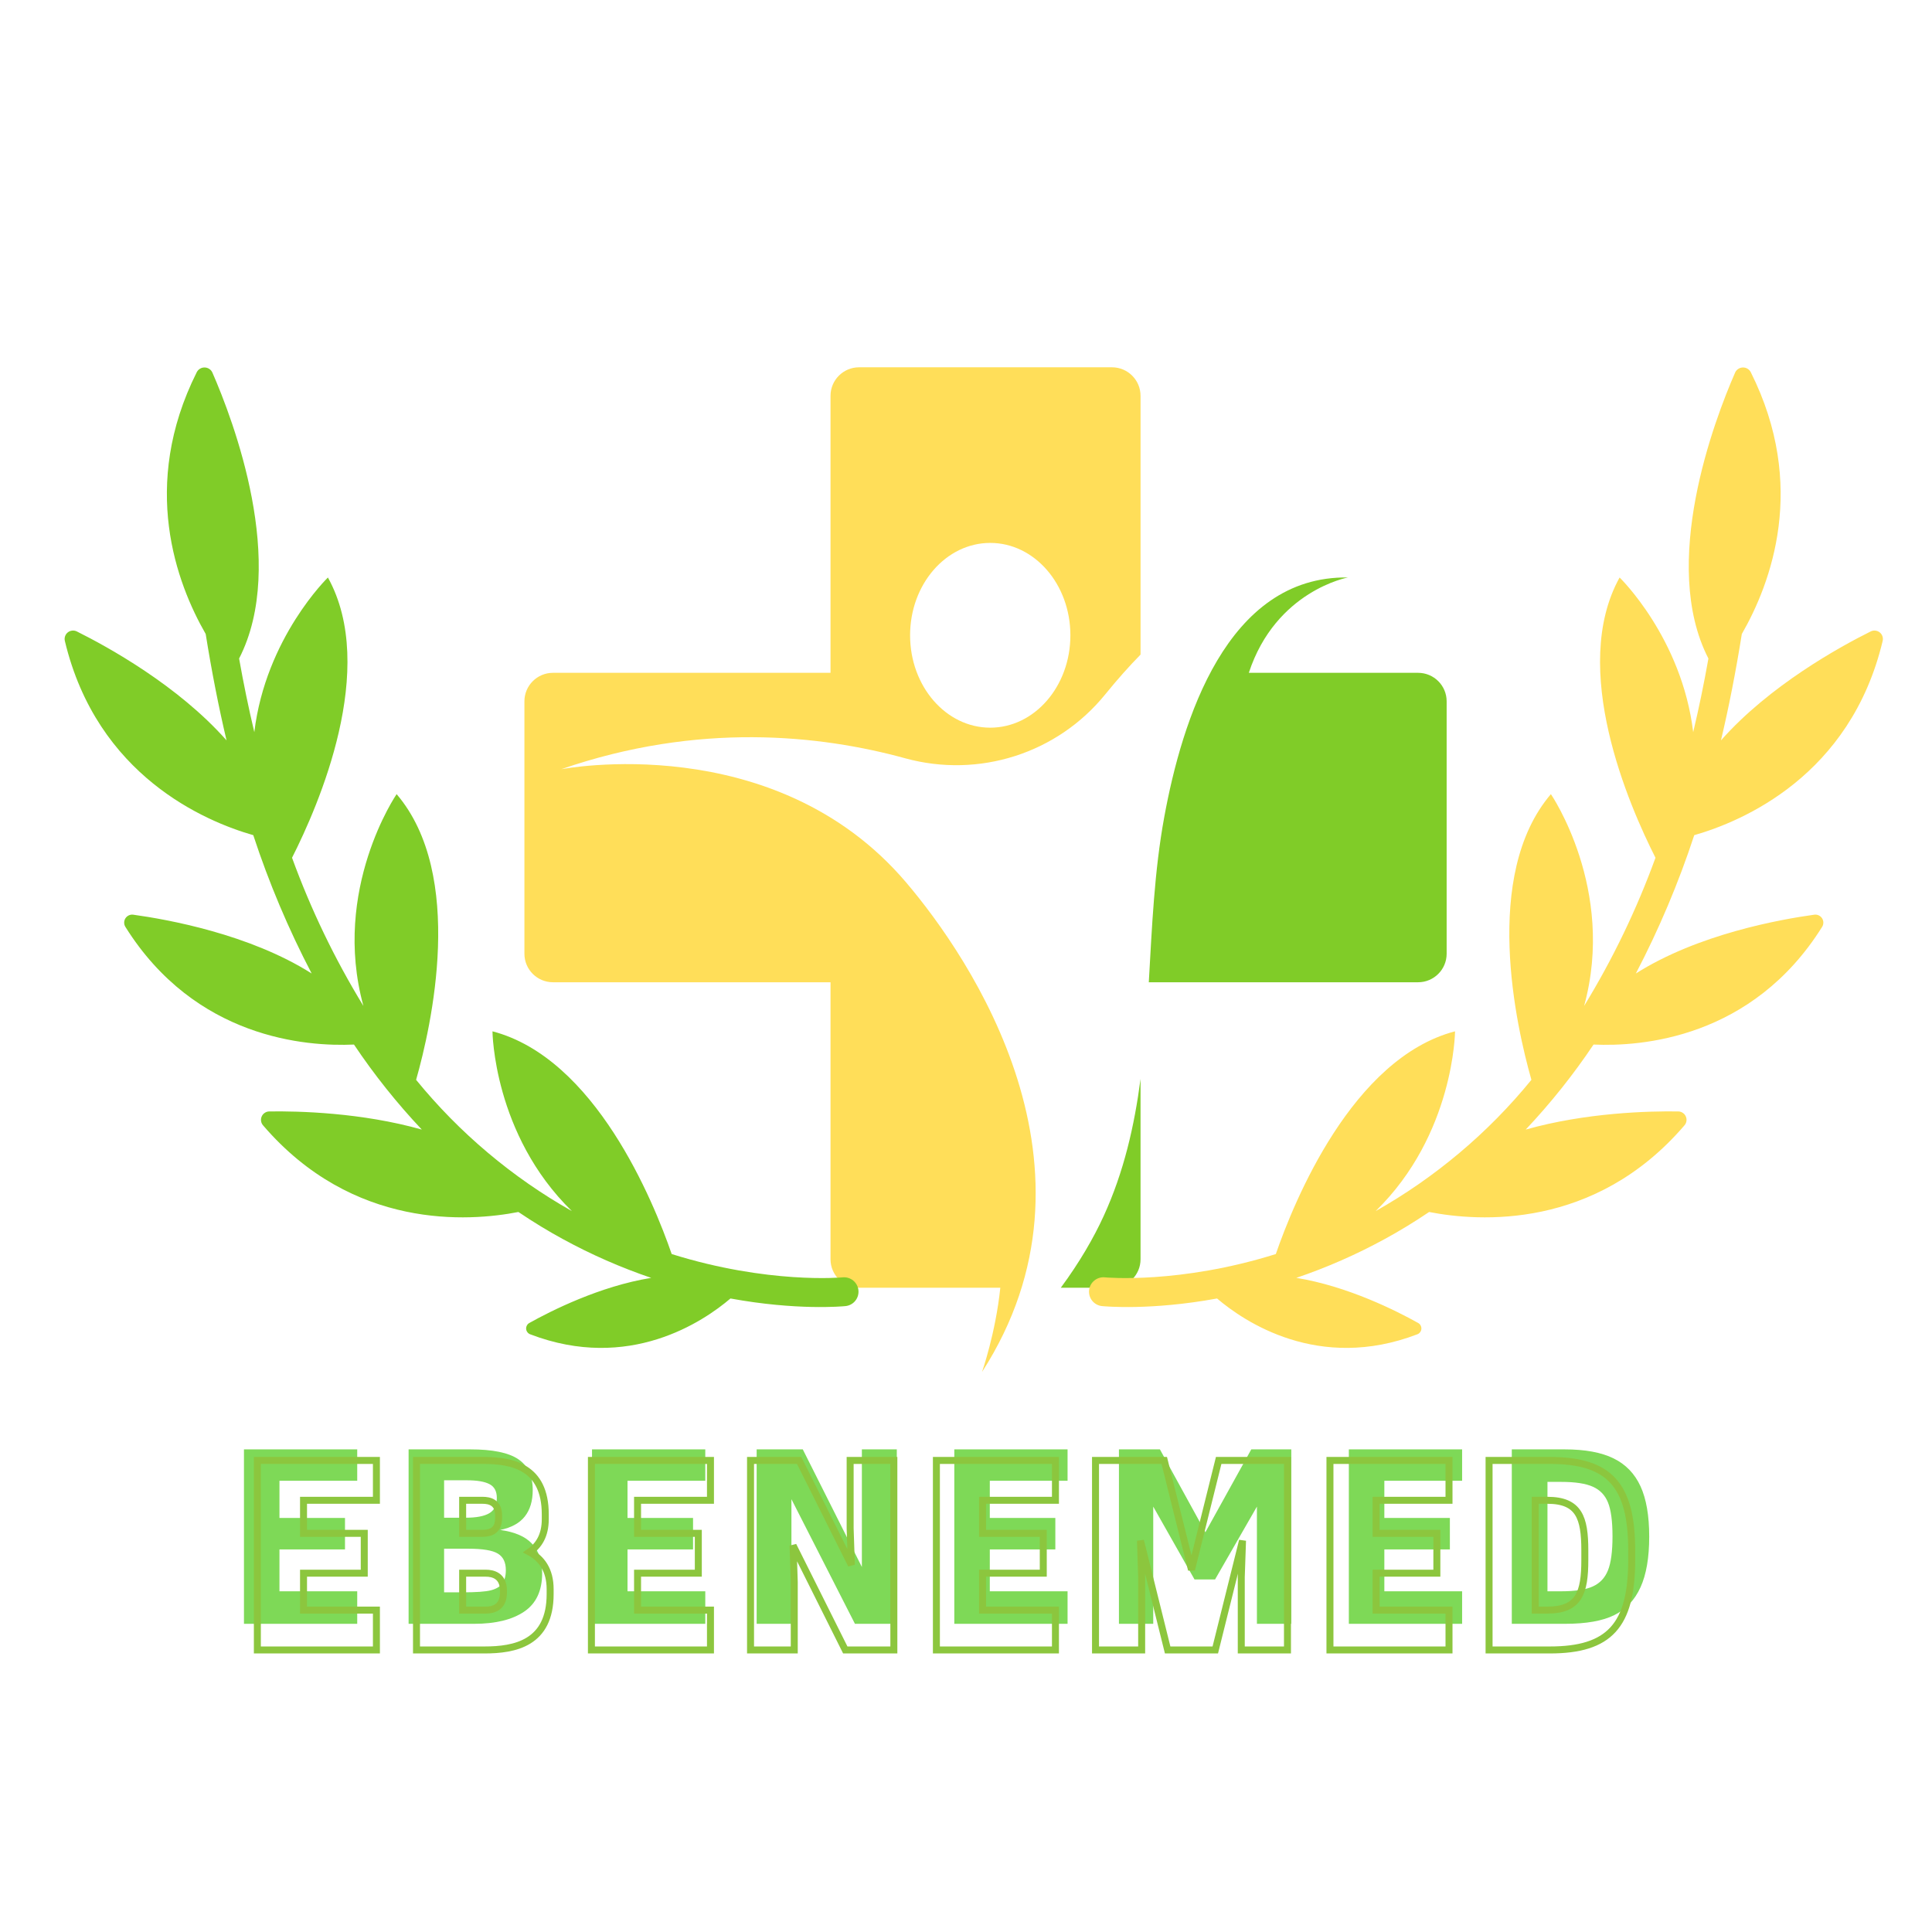
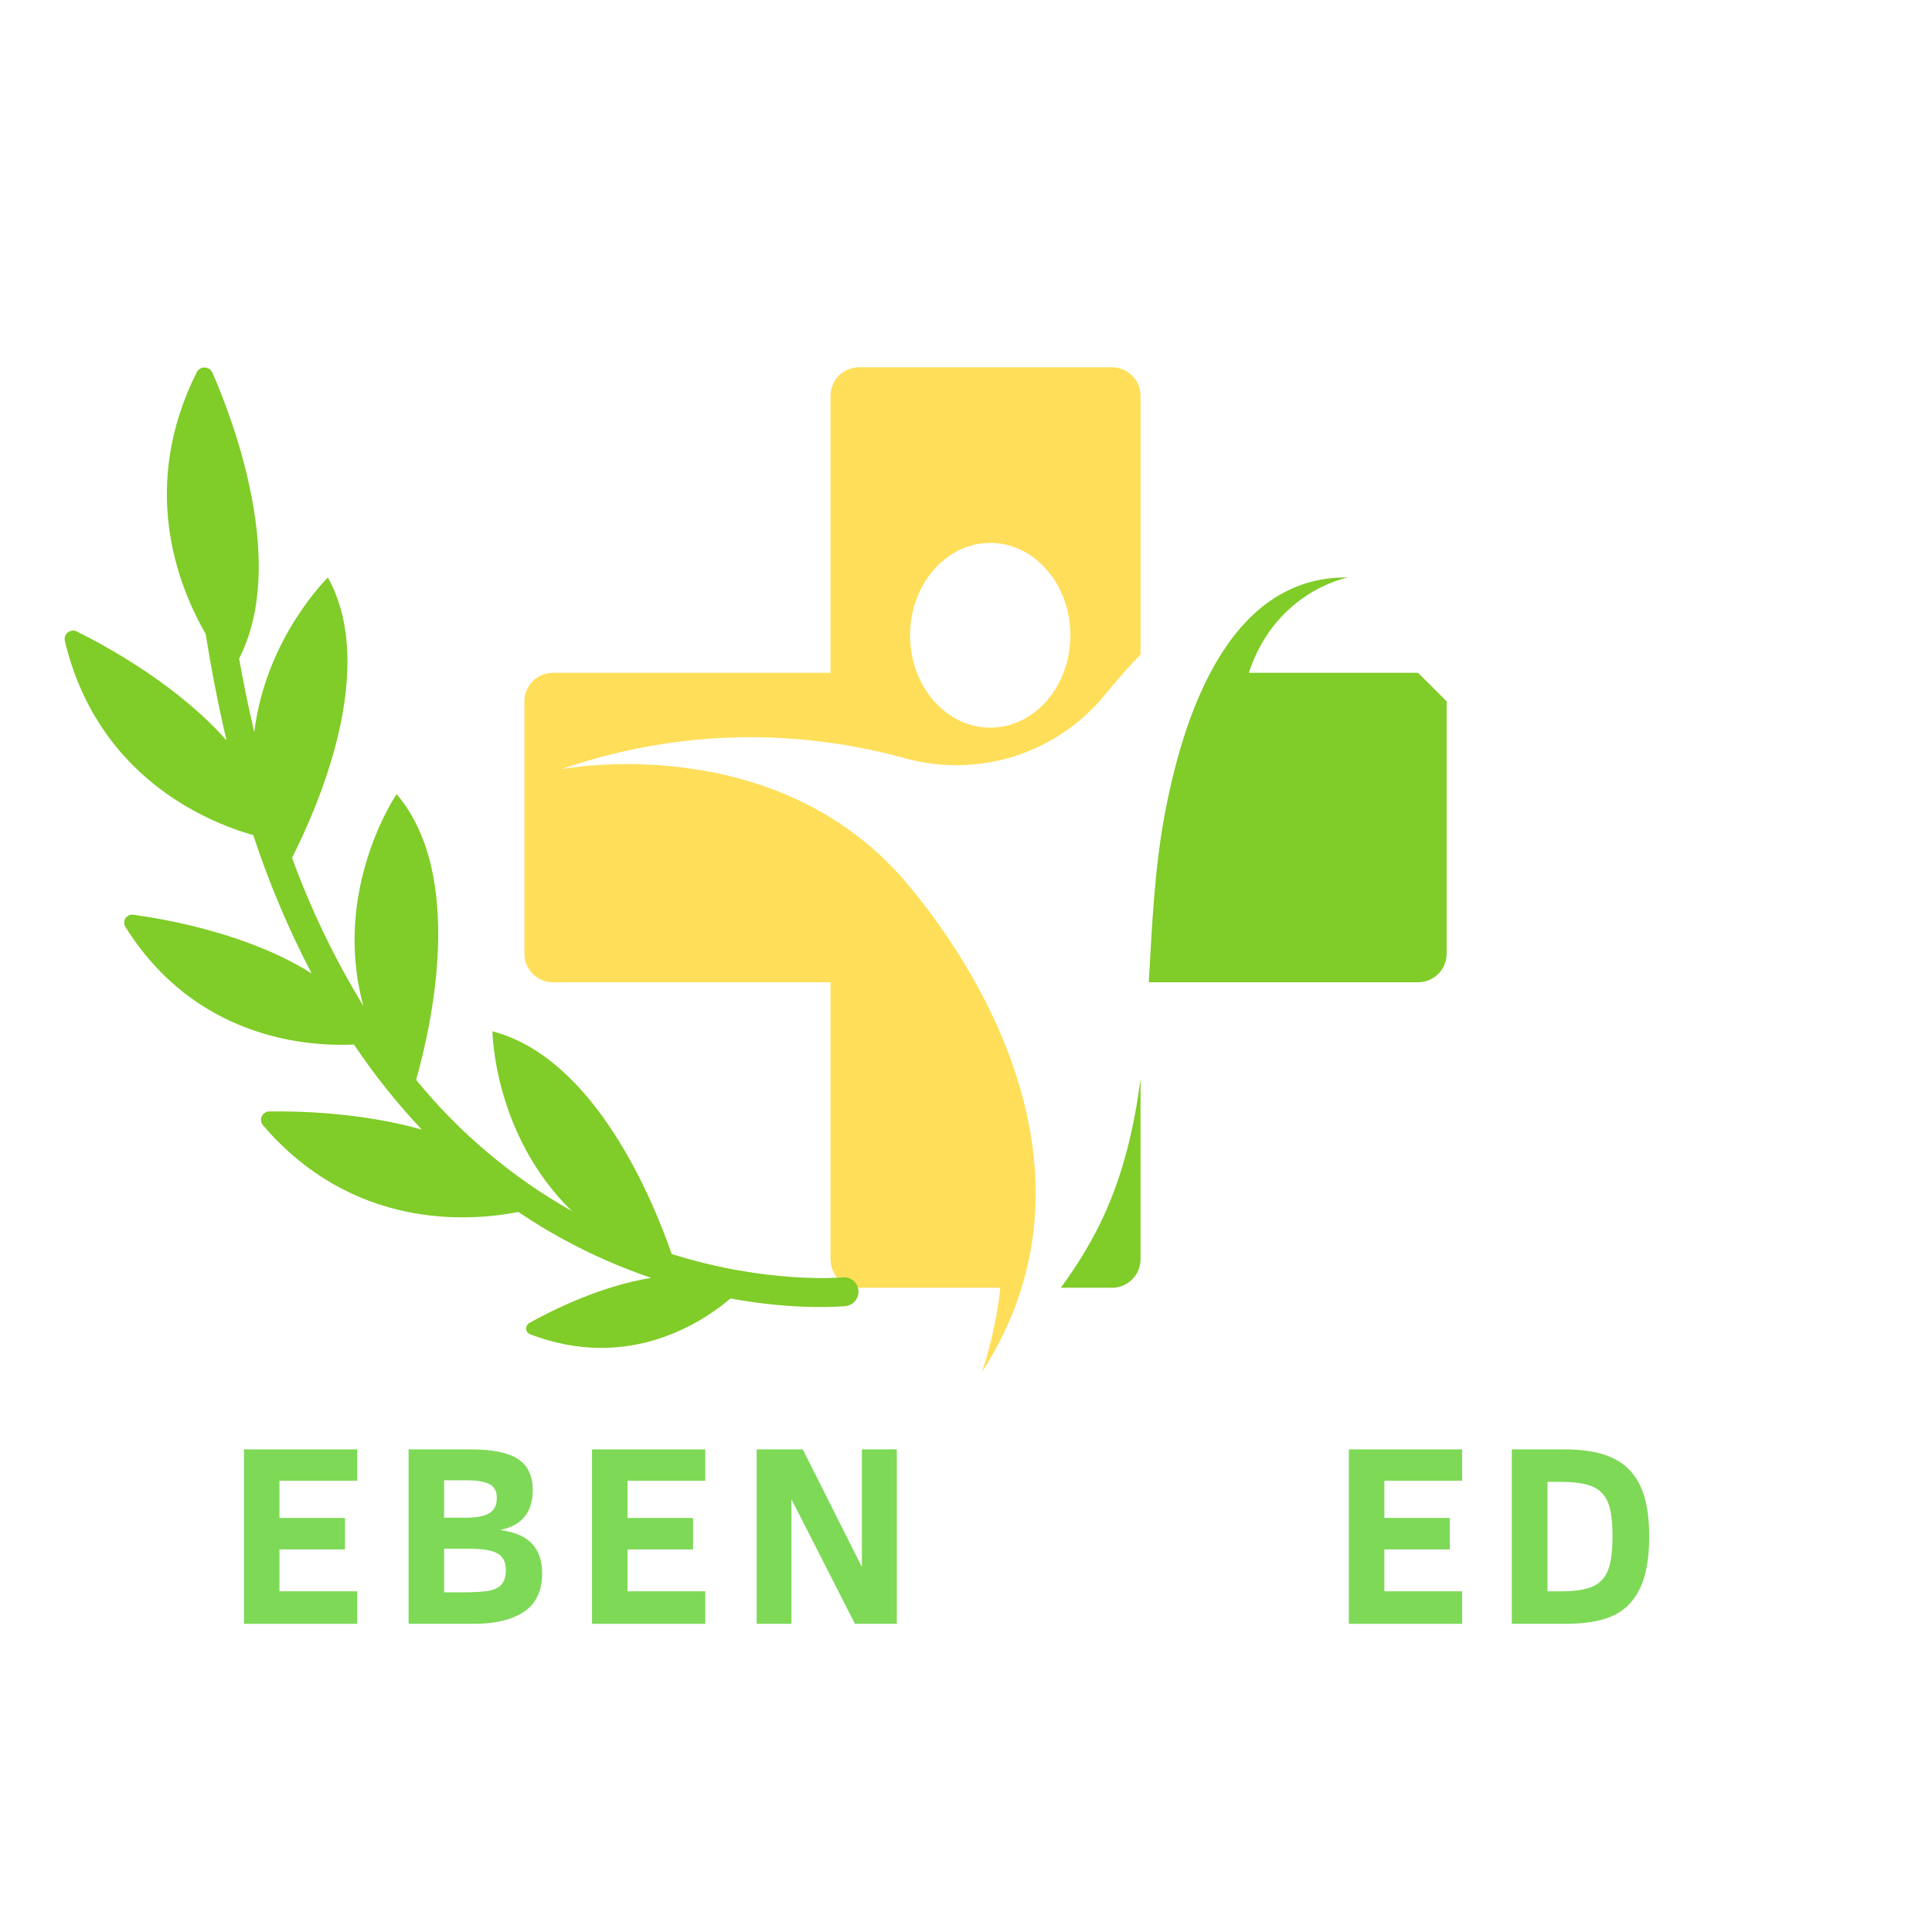
<svg xmlns="http://www.w3.org/2000/svg" width="500" zoomAndPan="magnify" viewBox="0 0 375 375" height="500" preserveAspectRatio="xMidYMid meet" version="1.0">
  <defs>
    <g />
    <clipPath id="7a369853ae">
      <path d="M 222 112 L 280.941 112 L 280.941 191 L 222 191 Z M 222 112 " clip-rule="nonzero" />
    </clipPath>
    <clipPath id="1514658044">
      <path d="M 101.691 71.293 L 222 71.293 L 222 266.293 L 101.691 266.293 Z M 101.691 71.293 " clip-rule="nonzero" />
    </clipPath>
    <clipPath id="0d31295463">
-       <path d="M 211.148 71.293 L 365.648 71.293 L 365.648 262 L 211.148 262 Z M 211.148 71.293 " clip-rule="nonzero" />
-     </clipPath>
+       </clipPath>
    <clipPath id="b9e911eb80">
      <path d="M 12.367 71.293 L 166.621 71.293 L 166.621 262 L 12.367 262 Z M 12.367 71.293 " clip-rule="nonzero" />
    </clipPath>
  </defs>
  <path fill="#80cc28" d="M 205.898 249.953 L 215.836 249.953 C 218.898 249.953 221.379 247.477 221.379 244.418 L 221.379 209.414 C 220.188 218.516 218.152 227.457 214.219 236.039 C 212.305 240.215 209.582 244.965 205.898 249.953 " fill-opacity="1" fill-rule="nonzero" />
  <g clip-path="url(#7a369853ae)">
-     <path fill="#80cc28" d="M 275.25 130.594 L 242.395 130.594 C 247.641 114.629 261.648 112.086 261.648 112.086 C 238.07 111.738 229.402 139.945 225.984 158.574 C 224.047 169.109 223.602 179.902 222.98 190.656 L 275.25 190.656 C 278.309 190.656 280.793 188.18 280.793 185.121 L 280.793 136.125 C 280.793 133.07 278.309 130.594 275.25 130.594 " fill-opacity="1" fill-rule="nonzero" />
+     <path fill="#80cc28" d="M 275.25 130.594 L 242.395 130.594 C 247.641 114.629 261.648 112.086 261.648 112.086 C 238.07 111.738 229.402 139.945 225.984 158.574 C 224.047 169.109 223.602 179.902 222.98 190.656 L 275.25 190.656 C 278.309 190.656 280.793 188.18 280.793 185.121 L 280.793 136.125 " fill-opacity="1" fill-rule="nonzero" />
  </g>
  <g clip-path="url(#1514658044)">
    <path fill="#ffde59" d="M 192.203 141.242 C 183.613 141.242 176.648 133.215 176.648 123.312 C 176.648 113.41 183.613 105.379 192.203 105.379 C 200.797 105.379 207.762 113.41 207.762 123.312 C 207.762 133.215 200.797 141.242 192.203 141.242 Z M 215.836 71.293 L 166.746 71.293 C 163.684 71.293 161.203 73.773 161.203 76.828 L 161.203 130.594 L 107.332 130.594 C 104.27 130.594 101.789 133.07 101.789 136.125 L 101.789 185.121 C 101.789 188.18 104.27 190.656 107.332 190.656 L 161.203 190.656 L 161.203 244.418 C 161.203 247.477 163.684 249.953 166.746 249.953 L 194.16 249.953 C 193.258 258.715 190.613 266.293 190.613 266.293 C 216.043 226.809 188.449 186.051 175.852 171.25 C 150.277 141.203 108.918 149.309 108.918 149.309 C 135.59 140.09 159.242 142.66 175.699 147.184 C 190 151.109 205.238 146.254 214.559 134.738 C 216.891 131.863 219.164 129.316 221.379 127.059 L 221.379 76.828 C 221.379 73.773 218.898 71.293 215.836 71.293 " fill-opacity="1" fill-rule="nonzero" />
  </g>
  <g clip-path="url(#0d31295463)">
    <path fill="#ffde59" d="M 365.426 124.398 C 365.496 124.09 365.48 123.789 365.379 123.492 C 365.273 123.191 365.102 122.945 364.855 122.75 C 364.609 122.551 364.328 122.438 364.016 122.402 C 363.703 122.367 363.406 122.414 363.121 122.551 C 357.156 125.52 343.488 133.016 334.039 143.707 C 335.574 137.219 336.926 130.336 338.086 123.059 C 343.762 113.191 350.852 94.273 339.832 72.262 C 339.688 71.969 339.473 71.738 339.195 71.57 C 338.914 71.402 338.613 71.32 338.285 71.328 C 337.961 71.336 337.66 71.43 337.387 71.609 C 337.117 71.789 336.914 72.027 336.781 72.328 C 332.75 81.547 322.148 109.422 331.602 127.82 C 330.734 132.719 329.75 137.48 328.648 142.113 C 326.438 123.773 314.363 112.094 314.363 112.094 C 304.594 129.746 316.168 156.312 321.328 166.488 C 317.668 176.539 313.051 186.125 307.477 195.25 C 313.684 172.605 301.027 154.141 301.027 154.141 C 287.617 169.863 294.301 199.227 297.246 209.594 C 293.047 214.742 288.406 219.461 283.32 223.742 C 278.238 228.023 272.805 231.801 267.02 235.066 C 282.27 220.191 282.422 200.18 282.422 200.18 C 262.484 205.383 251.18 233.152 247.637 243.41 C 228.953 249.266 214.633 247.953 214.465 247.934 C 214.094 247.895 213.73 247.93 213.375 248.039 C 213.02 248.145 212.695 248.316 212.41 248.551 C 212.121 248.785 211.887 249.066 211.711 249.395 C 211.535 249.723 211.43 250.07 211.391 250.441 C 211.355 250.812 211.391 251.176 211.496 251.531 C 211.605 251.887 211.777 252.207 212.012 252.496 C 212.246 252.785 212.527 253.016 212.855 253.191 C 213.184 253.367 213.531 253.473 213.902 253.512 C 214.523 253.574 223.375 254.387 236.23 252.035 C 241.484 256.512 255.945 266.328 275.105 258.984 C 275.324 258.902 275.504 258.766 275.645 258.578 C 275.789 258.391 275.867 258.176 275.887 257.941 C 275.902 257.707 275.859 257.488 275.746 257.281 C 275.637 257.07 275.48 256.91 275.273 256.793 C 271.16 254.488 261.598 249.641 251.613 248.035 C 257.535 246.02 263.238 243.52 268.727 240.523 C 271.543 238.992 274.441 237.238 277.391 235.246 C 287.004 237.125 309.527 238.746 326.957 218.426 C 327.164 218.188 327.289 217.91 327.336 217.598 C 327.383 217.285 327.34 216.984 327.211 216.695 C 327.086 216.41 326.891 216.176 326.625 216.004 C 326.363 215.828 326.074 215.734 325.758 215.73 C 320.07 215.645 307.863 215.938 296.141 219.25 C 300.984 214.113 305.375 208.613 309.305 202.746 C 318.52 203.172 340.09 201.594 353.672 179.91 C 353.832 179.656 353.91 179.379 353.91 179.078 C 353.91 178.777 353.828 178.5 353.668 178.246 C 353.508 177.996 353.293 177.805 353.02 177.676 C 352.75 177.547 352.465 177.504 352.164 177.539 C 345.523 178.461 329.59 181.301 317.52 188.953 C 322.031 180.312 325.809 171.363 328.852 162.105 C 338.137 159.445 359.168 150.633 365.426 124.398 Z M 365.426 124.398 " fill-opacity="1" fill-rule="nonzero" />
  </g>
  <g fill="#7ed957" fill-opacity="1">
    <g transform="translate(43.681, 315.181)">
      <g>
        <path d="M 3.672 0 L 3.672 -33.859 L 25.656 -33.859 L 25.656 -27.766 L 10.562 -27.766 L 10.562 -20.547 L 23.281 -20.547 L 23.281 -14.438 L 10.562 -14.438 L 10.562 -6.312 L 25.656 -6.312 L 25.656 0 Z M 3.672 0 " />
      </g>
    </g>
  </g>
  <g fill="#7ed957" fill-opacity="1">
    <g transform="translate(75.637, 315.181)">
      <g>
        <path d="M 29.594 -9.812 C 29.594 -6.414 28.426 -3.93 26.094 -2.359 C 23.758 -0.785 20.523 0 16.391 0 L 3.672 0 L 3.672 -33.859 L 15.625 -33.859 C 19.969 -33.859 23.078 -33.223 24.953 -31.953 C 26.828 -30.691 27.766 -28.691 27.766 -25.953 C 27.766 -23.848 27.254 -22.145 26.234 -20.844 C 25.211 -19.539 23.617 -18.664 21.453 -18.219 C 24.285 -17.832 26.348 -16.938 27.641 -15.531 C 28.941 -14.125 29.594 -12.219 29.594 -9.812 Z M 20.797 -24.438 C 20.797 -25.727 20.32 -26.617 19.375 -27.109 C 18.426 -27.609 16.957 -27.859 14.969 -27.859 L 10.562 -27.859 L 10.562 -20.594 L 14.781 -20.594 C 16.812 -20.594 18.32 -20.879 19.312 -21.453 C 20.301 -22.023 20.797 -23.02 20.797 -24.438 Z M 22.547 -10.422 C 22.547 -11.93 22.031 -13 21 -13.625 C 19.977 -14.258 18.055 -14.578 15.234 -14.578 L 10.562 -14.578 L 10.562 -6.109 L 14.062 -6.109 C 16.75 -6.109 18.602 -6.238 19.625 -6.5 C 20.645 -6.758 21.383 -7.195 21.844 -7.812 C 22.312 -8.438 22.547 -9.305 22.547 -10.422 Z M 22.547 -10.422 " />
      </g>
    </g>
  </g>
  <g fill="#7ed957" fill-opacity="1">
    <g transform="translate(111.238, 315.181)">
      <g>
        <path d="M 3.672 0 L 3.672 -33.859 L 25.656 -33.859 L 25.656 -27.766 L 10.562 -27.766 L 10.562 -20.547 L 23.281 -20.547 L 23.281 -14.438 L 10.562 -14.438 L 10.562 -6.312 L 25.656 -6.312 L 25.656 0 Z M 3.672 0 " />
      </g>
    </g>
  </g>
  <g fill="#7ed957" fill-opacity="1">
    <g transform="translate(143.194, 315.181)">
      <g>
        <path d="M 22.75 0 L 10.422 -24.188 L 10.422 0 L 3.672 0 L 3.672 -33.859 L 12.625 -33.859 L 24.094 -11.031 L 24.094 -33.859 L 30.875 -33.859 L 30.875 0 Z M 22.75 0 " />
      </g>
    </g>
  </g>
  <g fill="#7ed957" fill-opacity="1">
    <g transform="translate(181.558, 315.181)">
      <g>
-         <path d="M 3.672 0 L 3.672 -33.859 L 25.656 -33.859 L 25.656 -27.766 L 10.562 -27.766 L 10.562 -20.547 L 23.281 -20.547 L 23.281 -14.438 L 10.562 -14.438 L 10.562 -6.312 L 25.656 -6.312 L 25.656 0 Z M 3.672 0 " />
-       </g>
+         </g>
    </g>
  </g>
  <g fill="#7ed957" fill-opacity="1">
    <g transform="translate(213.514, 315.181)">
      <g>
-         <path d="M 30.453 0 L 30.453 -22.75 L 22.328 -8.609 L 18.344 -8.609 L 10.328 -22.75 L 10.328 0 L 3.672 0 L 3.672 -33.859 L 11.625 -33.859 L 20.453 -17.781 L 29.359 -33.859 L 37.125 -33.859 L 37.125 0 Z M 30.453 0 " />
-       </g>
+         </g>
    </g>
  </g>
  <g fill="#7ed957" fill-opacity="1">
    <g transform="translate(258.139, 315.181)">
      <g>
        <path d="M 3.672 0 L 3.672 -33.859 L 25.656 -33.859 L 25.656 -27.766 L 10.562 -27.766 L 10.562 -20.547 L 23.281 -20.547 L 23.281 -14.438 L 10.562 -14.438 L 10.562 -6.312 L 25.656 -6.312 L 25.656 0 Z M 3.672 0 " />
      </g>
    </g>
  </g>
  <g fill="#7ed957" fill-opacity="1">
    <g transform="translate(290.095, 315.181)">
      <g>
        <path d="M 30.016 -16.922 C 30.016 -12.848 29.453 -9.57 28.328 -7.094 C 27.203 -4.613 25.504 -2.812 23.234 -1.688 C 20.973 -0.562 17.785 0 13.672 0 L 3.344 0 L 3.344 -33.859 L 13.578 -33.859 C 17.566 -33.859 20.738 -33.273 23.094 -32.109 C 25.457 -30.953 27.203 -29.145 28.328 -26.688 C 29.453 -24.238 30.016 -20.984 30.016 -16.922 Z M 22.891 -16.969 C 22.891 -19.926 22.598 -22.117 22.016 -23.547 C 21.441 -24.973 20.461 -25.992 19.078 -26.609 C 17.691 -27.234 15.641 -27.547 12.922 -27.547 L 10.266 -27.547 L 10.266 -6.312 L 12.922 -6.312 C 15.641 -6.312 17.688 -6.625 19.062 -7.25 C 20.445 -7.875 21.43 -8.922 22.016 -10.391 C 22.598 -11.859 22.891 -14.051 22.891 -16.969 Z M 22.891 -16.969 " />
      </g>
    </g>
  </g>
  <g clip-path="url(#b9e911eb80)">
    <path fill="#80cc28" d="M 12.586 124.398 C 12.516 124.09 12.531 123.789 12.633 123.492 C 12.738 123.191 12.91 122.945 13.156 122.75 C 13.402 122.551 13.684 122.438 13.996 122.402 C 14.309 122.367 14.605 122.414 14.891 122.551 C 20.855 125.52 34.523 133.016 43.973 143.707 C 42.438 137.219 41.09 130.336 39.926 123.059 C 34.25 113.191 27.16 94.273 38.18 72.262 C 38.328 71.969 38.539 71.738 38.816 71.57 C 39.098 71.402 39.398 71.32 39.727 71.328 C 40.055 71.336 40.352 71.43 40.625 71.609 C 40.895 71.789 41.098 72.027 41.23 72.328 C 45.262 81.547 55.863 109.422 46.41 127.82 C 47.277 132.719 48.262 137.48 49.363 142.113 C 51.574 123.773 63.648 112.094 63.648 112.094 C 73.418 129.746 61.844 156.312 56.684 166.488 C 60.348 176.539 64.961 186.125 70.535 195.25 C 64.328 172.605 76.984 154.141 76.984 154.141 C 90.395 169.863 83.715 199.227 80.766 209.594 C 84.965 214.742 89.609 219.461 94.691 223.742 C 99.773 228.023 105.207 231.801 110.996 235.066 C 95.742 220.191 95.59 200.18 95.59 200.18 C 115.527 205.383 126.832 233.152 130.375 243.41 C 149.059 249.266 163.379 247.953 163.547 247.934 C 163.918 247.895 164.281 247.93 164.637 248.039 C 164.992 248.145 165.316 248.316 165.602 248.551 C 165.891 248.785 166.125 249.066 166.301 249.395 C 166.477 249.723 166.582 250.07 166.621 250.441 C 166.656 250.812 166.621 251.176 166.516 251.531 C 166.406 251.887 166.238 252.207 166 252.496 C 165.766 252.785 165.484 253.016 165.156 253.191 C 164.828 253.367 164.48 253.473 164.109 253.512 C 163.488 253.574 154.637 254.387 141.781 252.035 C 136.531 256.512 122.066 266.328 102.906 258.984 C 102.688 258.902 102.508 258.766 102.367 258.578 C 102.227 258.391 102.145 258.176 102.125 257.941 C 102.109 257.707 102.156 257.488 102.266 257.281 C 102.375 257.07 102.531 256.91 102.738 256.793 C 106.852 254.488 116.414 249.641 126.398 248.035 C 120.48 246.02 114.773 243.52 109.285 240.523 C 106.469 238.992 103.57 237.238 100.621 235.246 C 91.008 237.125 68.484 238.746 51.055 218.426 C 50.848 218.188 50.723 217.91 50.676 217.598 C 50.629 217.285 50.672 216.984 50.801 216.695 C 50.926 216.41 51.121 216.176 51.387 216.004 C 51.648 215.828 51.938 215.734 52.254 215.73 C 57.941 215.645 70.148 215.938 81.871 219.25 C 77.027 214.113 72.637 208.613 68.707 202.746 C 59.492 203.172 37.922 201.594 24.34 179.91 C 24.18 179.656 24.102 179.379 24.102 179.078 C 24.102 178.777 24.184 178.5 24.344 178.246 C 24.504 177.996 24.723 177.805 24.992 177.676 C 25.266 177.547 25.547 177.504 25.848 177.539 C 32.492 178.461 48.422 181.301 60.492 188.953 C 55.98 180.312 52.203 171.363 49.16 162.105 C 39.875 159.445 18.844 150.633 12.586 124.398 Z M 12.586 124.398 " fill-opacity="1" fill-rule="nonzero" />
  </g>
-   <path stroke-linecap="butt" transform="matrix(0.976, 0, 0, 0.976, 1.769, 290.975)" fill="none" stroke-linejoin="miter" d="M 49.37 -7.691 L 49.37 30.001 L 73.046 30.001 L 73.046 22.073 L 58.551 22.073 L 58.551 14.733 L 70.629 14.733 L 70.629 6.809 L 58.551 6.809 L 58.551 0.237 L 73.046 0.237 L 73.046 -7.691 Z M 81.018 -7.691 L 81.018 30.001 L 94.549 30.001 C 100.54 30.001 107.596 28.692 107.596 18.887 L 107.596 17.919 C 107.596 14.097 105.899 11.831 103.477 10.523 C 105.366 9.226 106.627 7.197 106.627 3.999 L 106.627 3.031 C 106.627 -6.43 100.056 -7.691 94.301 -7.691 Z M 94.785 14.733 C 96.282 14.733 98.311 15.265 98.311 18.215 L 98.311 18.591 C 98.311 21.54 96.282 22.073 94.785 22.073 L 90.195 22.073 L 90.195 14.733 Z M 94.161 0.237 C 95.517 0.237 97.342 0.626 97.342 3.231 L 97.342 3.811 C 97.342 6.417 95.517 6.809 94.161 6.809 L 90.195 6.809 L 90.195 0.237 Z M 115.804 -7.691 L 115.804 30.001 L 139.48 30.001 L 139.48 22.073 L 124.98 22.073 L 124.98 14.733 L 137.063 14.733 L 137.063 6.809 L 124.98 6.809 L 124.98 0.237 L 139.48 0.237 L 139.48 -7.691 Z M 175.951 -7.691 L 167.258 -7.691 L 167.258 5.84 L 167.502 13.084 L 157.113 -7.691 L 147.448 -7.691 L 147.448 30.001 L 156.144 30.001 L 156.144 16.47 L 155.908 9.226 L 166.29 30.001 L 175.951 30.001 Z M 184.411 -7.691 L 184.411 30.001 L 208.087 30.001 L 208.087 22.073 L 193.588 22.073 L 193.588 14.733 L 205.666 14.733 L 205.666 6.809 L 193.588 6.809 L 193.588 0.237 L 208.087 0.237 L 208.087 -7.691 Z M 245.29 8.258 L 245.042 15.501 L 245.042 30.001 L 254.231 30.001 L 254.231 -7.691 L 240.548 -7.691 L 235.141 14.053 L 229.726 -7.691 L 216.055 -7.691 L 216.055 30.001 L 225.232 30.001 L 225.232 15.501 L 224.996 8.258 L 230.402 30.001 L 239.875 30.001 Z M 262.679 -7.691 L 262.679 30.001 L 286.355 30.001 L 286.355 22.073 L 271.856 22.073 L 271.856 14.733 L 283.938 14.733 L 283.938 6.809 L 271.856 6.809 L 271.856 0.237 L 286.355 0.237 L 286.355 -7.691 Z M 322.686 12.116 L 322.686 10.195 C 322.686 -2.856 318.235 -7.691 306.405 -7.691 L 294.323 -7.691 L 294.323 30.001 L 306.405 30.001 C 318.235 30.001 322.686 25.162 322.686 12.116 Z M 303.504 22.073 L 303.504 0.237 L 305.921 0.237 C 312.196 0.237 313.365 3.671 313.365 10.195 L 313.365 12.116 C 313.365 18.639 312.196 22.073 305.921 22.073 Z M 303.504 22.073 " stroke="#8cc63e" stroke-width="1.389" stroke-opacity="1" stroke-miterlimit="4" />
</svg>